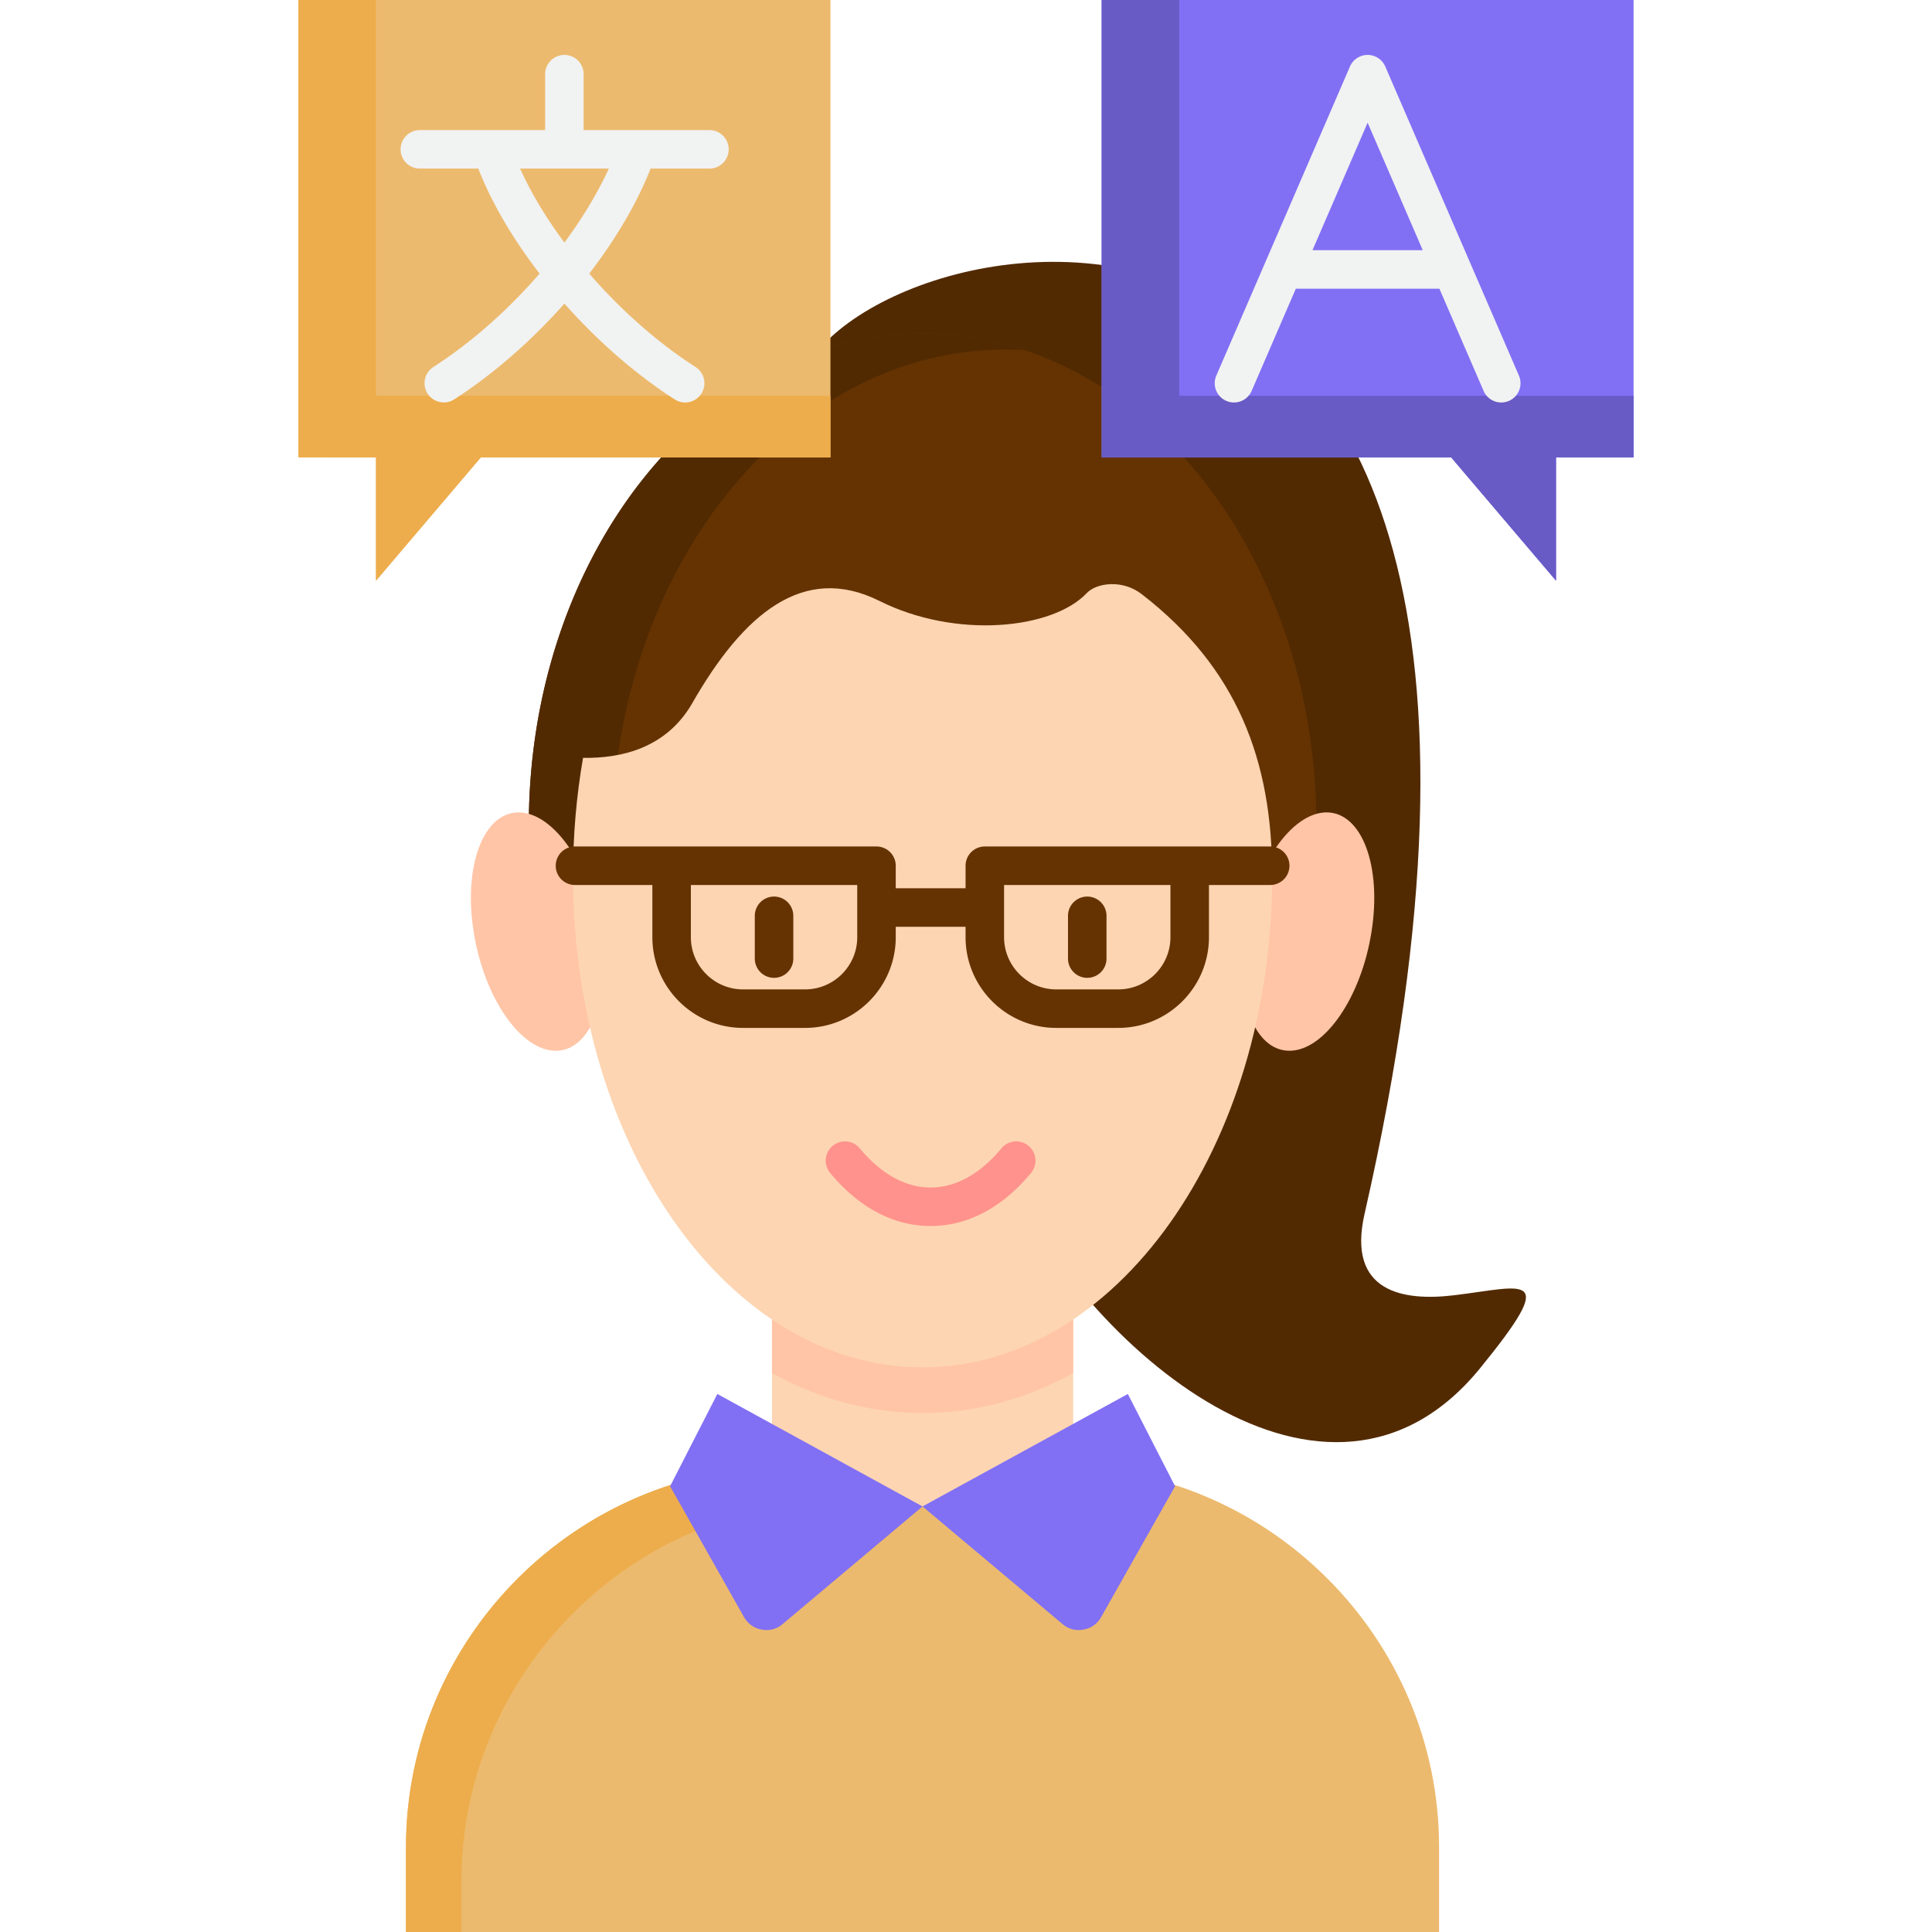
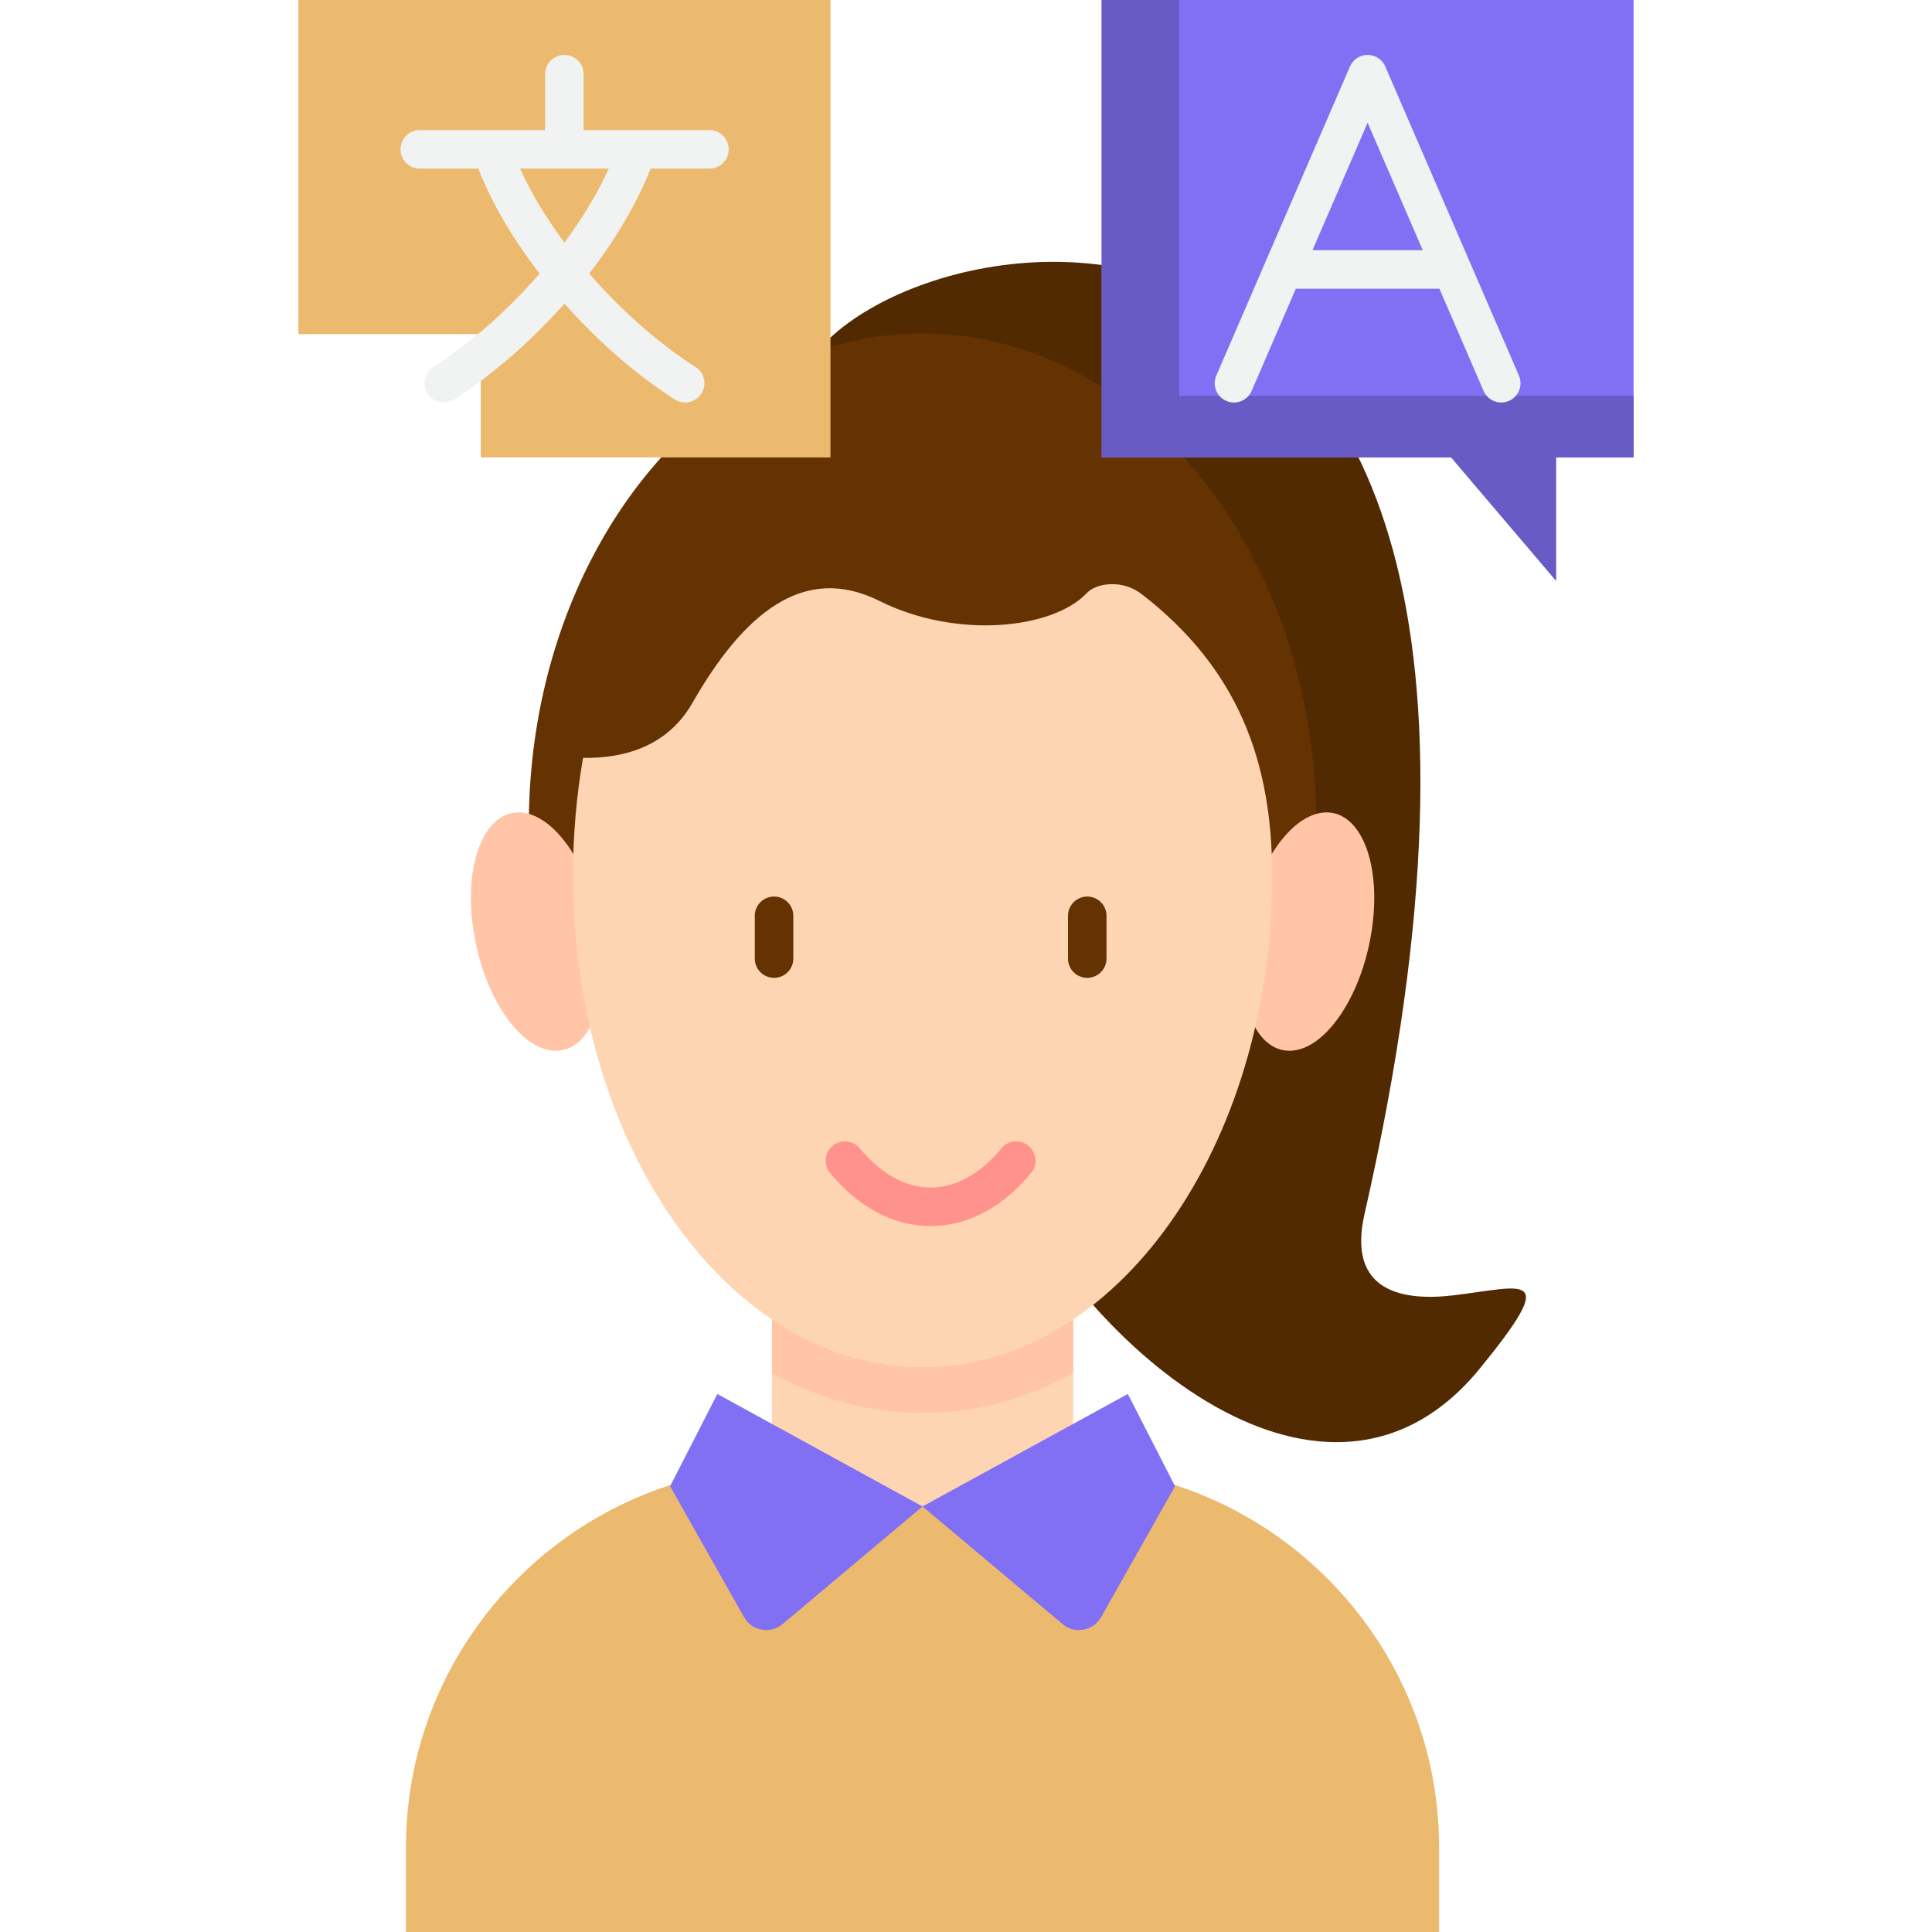
<svg xmlns="http://www.w3.org/2000/svg" version="1.1" width="512" height="512" x="0" y="0" viewBox="0 0 512 512" style="enable-background:new 0 0 512 512" xml:space="preserve" class="">
  <g>
    <g fill-rule="evenodd" clip-rule="evenodd">
      <path fill="#ecba6e" d="M107.589 512h273.78v-22.521c0-55.421-45.331-100.752-100.752-100.752H208.37c-55.421 0-100.781 45.331-100.781 100.752z" data-original="#ecba6e" class="" />
-       <path fill="#edad4c" d="M107.589 512h14.686v-13.328c0-55.421 45.36-100.752 100.781-100.752h21.422v-9.193H208.37c-55.421 0-100.781 45.331-100.781 100.752z" data-original="#edad4c" />
      <path fill="#fdd5b2" d="M204.583 334.347h79.821v64.875h-79.821z" data-original="#fdd5b2" />
      <path fill="#8170f4" d="m177.581 393.873 19.601 34.692c1.041 1.792 2.631 2.949 4.683 3.296 2.053.376 3.961-.116 5.551-1.474l37.063-31.165-54.38-29.806zM311.406 393.873l-19.601 34.692c-1.041 1.792-2.631 2.949-4.683 3.296-2.053.376-3.961-.116-5.551-1.474l-37.092-31.165 54.409-29.806z" data-original="#8170f4" />
      <path fill="#ffc5a6" d="M204.583 334.347h79.821v29.517c-6.592 3.643-13.646 6.505-21.133 8.326a79.204 79.204 0 0 1-18.792 2.255 79.15 79.15 0 0 1-18.763-2.255c-7.488-1.821-14.542-4.683-21.133-8.326z" data-original="#ffc5a6" />
      <path fill="#522a02" d="M265.006 308.385c22.695 49.841 86.962 103.643 127.234 54.207 21.249-26.077 11.853-21.596-6.852-19.341-13.328 1.619-28.534-.665-23.764-21.567C434.882.26 212.418 60.798 211.464 105.031c-.867 40.821-4.076 40.619-4.076 40.619z" data-original="#522a02" class="" />
      <path fill="#653302" d="M244.479 88.379c57.647 0 104.366 58.37 104.366 130.356 0 10.523-1.012 20.729-2.891 30.529H143.033a162.02 162.02 0 0 1-2.891-30.529c0-71.987 46.719-130.356 104.337-130.356z" data-original="#653302" />
-       <path fill="#522a02" d="M244.479 88.379a85.115 85.115 0 0 1 27.089 4.423 97.298 97.298 0 0 0-5.059-.145c-57.618 0-104.337 58.37-104.337 130.356 0 8.991.752 17.78 2.139 26.25h-21.278a162.02 162.02 0 0 1-2.891-30.529c0-71.986 46.719-130.355 104.337-130.355z" data-original="#522a02" class="" />
      <path fill="#ffc5a6" d="M137.425 215.294c9.309 0 19.081 14.137 21.798 31.57 2.718 17.462-2.602 31.599-11.94 31.599-9.309 0-19.052-14.137-21.769-31.599-2.747-17.433 2.602-31.57 11.911-31.57zM351.563 215.294c-9.309 0-19.081 14.137-21.798 31.57-2.718 17.462 2.602 31.599 11.94 31.599 9.309 0 19.052-14.137 21.769-31.599 2.746-17.433-2.602-31.57-11.911-31.57z" data-original="#ffc5a6" />
      <path fill="#fdd5b2" d="M337.137 232.005c0 71.986-41.486 130.356-92.657 130.356-51.142 0-92.628-58.37-92.628-130.356 0-10.726.925-21.162 2.66-31.165 10.176.173 22.116-2.602 28.939-14.484 13.53-23.649 29.46-37.179 49.639-27.089s45.823 7.574 54.958-2.139c2.486-2.602 9.338-3.7 14.542.347 25.382 19.629 34.547 44.145 34.547 74.53z" data-original="#fdd5b2" />
    </g>
    <path fill="#ff928c" d="M246.619 324.907c-9.798 0-19.015-4.878-26.655-14.107a5.103 5.103 0 0 1 7.862-6.507c3.93 4.748 10.381 10.409 18.792 10.409 8.444 0 14.876-5.656 18.785-10.401a5.103 5.103 0 0 1 7.876 6.49c-7.608 9.235-16.827 14.116-26.66 14.116z" data-original="#ff928c" />
    <path fill="#653302" d="M210.234 242.701v11.333a5.102 5.102 0 0 1-10.204 0v-11.333a5.102 5.102 0 0 1 10.204 0zm77.899-5.102a5.102 5.102 0 0 0-5.102 5.102v11.333a5.102 5.102 0 0 0 10.204 0v-11.333a5.101 5.101 0 0 0-5.102-5.102z" data-original="#653302" />
-     <path fill="#653302" d="M336.616 224.329H260.987a5.102 5.102 0 0 0-5.102 5.102v5.97h-18.502v-5.97a5.102 5.102 0 0 0-5.102-5.102h-79.908a5.102 5.102 0 1 0 0 10.204h20.511v13.834c0 13.255 10.784 24.039 24.039 24.039h16.421c13.256 0 24.039-10.784 24.039-24.039v-2.761h18.502v2.761c0 13.255 10.784 24.039 24.039 24.039h16.421c13.255 0 24.038-10.784 24.038-24.039v-13.834h16.234a5.102 5.102 0 1 0-.001-10.204zm-109.439 24.039c0 7.628-6.206 13.834-13.834 13.834h-16.421c-7.628 0-13.834-6.206-13.834-13.834v-13.834h44.089zm83.001 0c0 7.628-6.206 13.834-13.833 13.834h-16.421c-7.628 0-13.834-6.206-13.834-13.834v-13.834h44.088z" data-original="#653302" />
-     <path fill="#ecba6e" fill-rule="evenodd" d="M79.084 0h140.995v121.221h-92.657l-27.783 32.668v-32.668H79.084z" clip-rule="evenodd" data-original="#ecba6e" class="" />
+     <path fill="#ecba6e" fill-rule="evenodd" d="M79.084 0h140.995v121.221h-92.657v-32.668H79.084z" clip-rule="evenodd" data-original="#ecba6e" class="" />
    <path fill="#8170f4" fill-rule="evenodd" d="M432.916 0H291.95v121.221h92.628l27.783 32.668v-32.668h20.555z" clip-rule="evenodd" data-original="#8170f4" />
-     <path fill="#edad4c" fill-rule="evenodd" d="M79.084 0h20.555v104.886h120.44v16.335h-92.657l-27.783 32.668v-32.668H79.084z" clip-rule="evenodd" data-original="#edad4c" />
    <path fill="#f1f2f2" d="M187.902 34.476H154.67V19.659a5.102 5.102 0 0 0-10.204 0v14.817h-33.204a5.102 5.102 0 1 0 0 10.204h15.491c1.716 4.382 3.925 8.926 6.608 13.564 2.808 4.832 6.059 9.618 9.635 14.262-8.336 9.63-18.105 18.294-28.163 24.763a5.103 5.103 0 0 0 5.522 8.583c10.39-6.683 20.49-15.537 29.223-25.394 8.751 9.875 18.857 18.731 29.239 25.396a5.101 5.101 0 0 0 7.051-1.537 5.102 5.102 0 0 0-1.537-7.051c-10.048-6.452-19.822-15.116-28.173-24.762 3.574-4.644 6.819-9.427 9.615-14.253 2.693-4.614 4.913-9.163 6.641-13.573h15.491a5.102 5.102 0 1 0-.003-10.202zm-30.955 18.646c-2.184 3.769-4.67 7.507-7.374 11.167-2.705-3.657-5.195-7.394-7.385-11.164a95.757 95.757 0 0 1-4.361-8.445h23.507a93.598 93.598 0 0 1-4.387 8.442z" data-original="#f1f2f2" />
    <path fill="#685bc6" fill-rule="evenodd" d="M291.95 0h20.555v104.886h120.411v16.335h-20.555v32.668l-27.783-32.668H291.95z" clip-rule="evenodd" data-original="#685bc6" />
    <path fill="#f1f2f2" d="m402.531 99.536-35.415-81.903a5.102 5.102 0 0 0-9.366 0l-35.415 81.903a5.102 5.102 0 1 0 9.366 4.051l11.708-27.076h38.048l11.708 27.076a5.103 5.103 0 0 0 6.708 2.659 5.103 5.103 0 0 0 2.658-6.71zm-54.709-33.23 14.611-33.79 14.611 33.79z" data-original="#f1f2f2" />
  </g>
</svg>